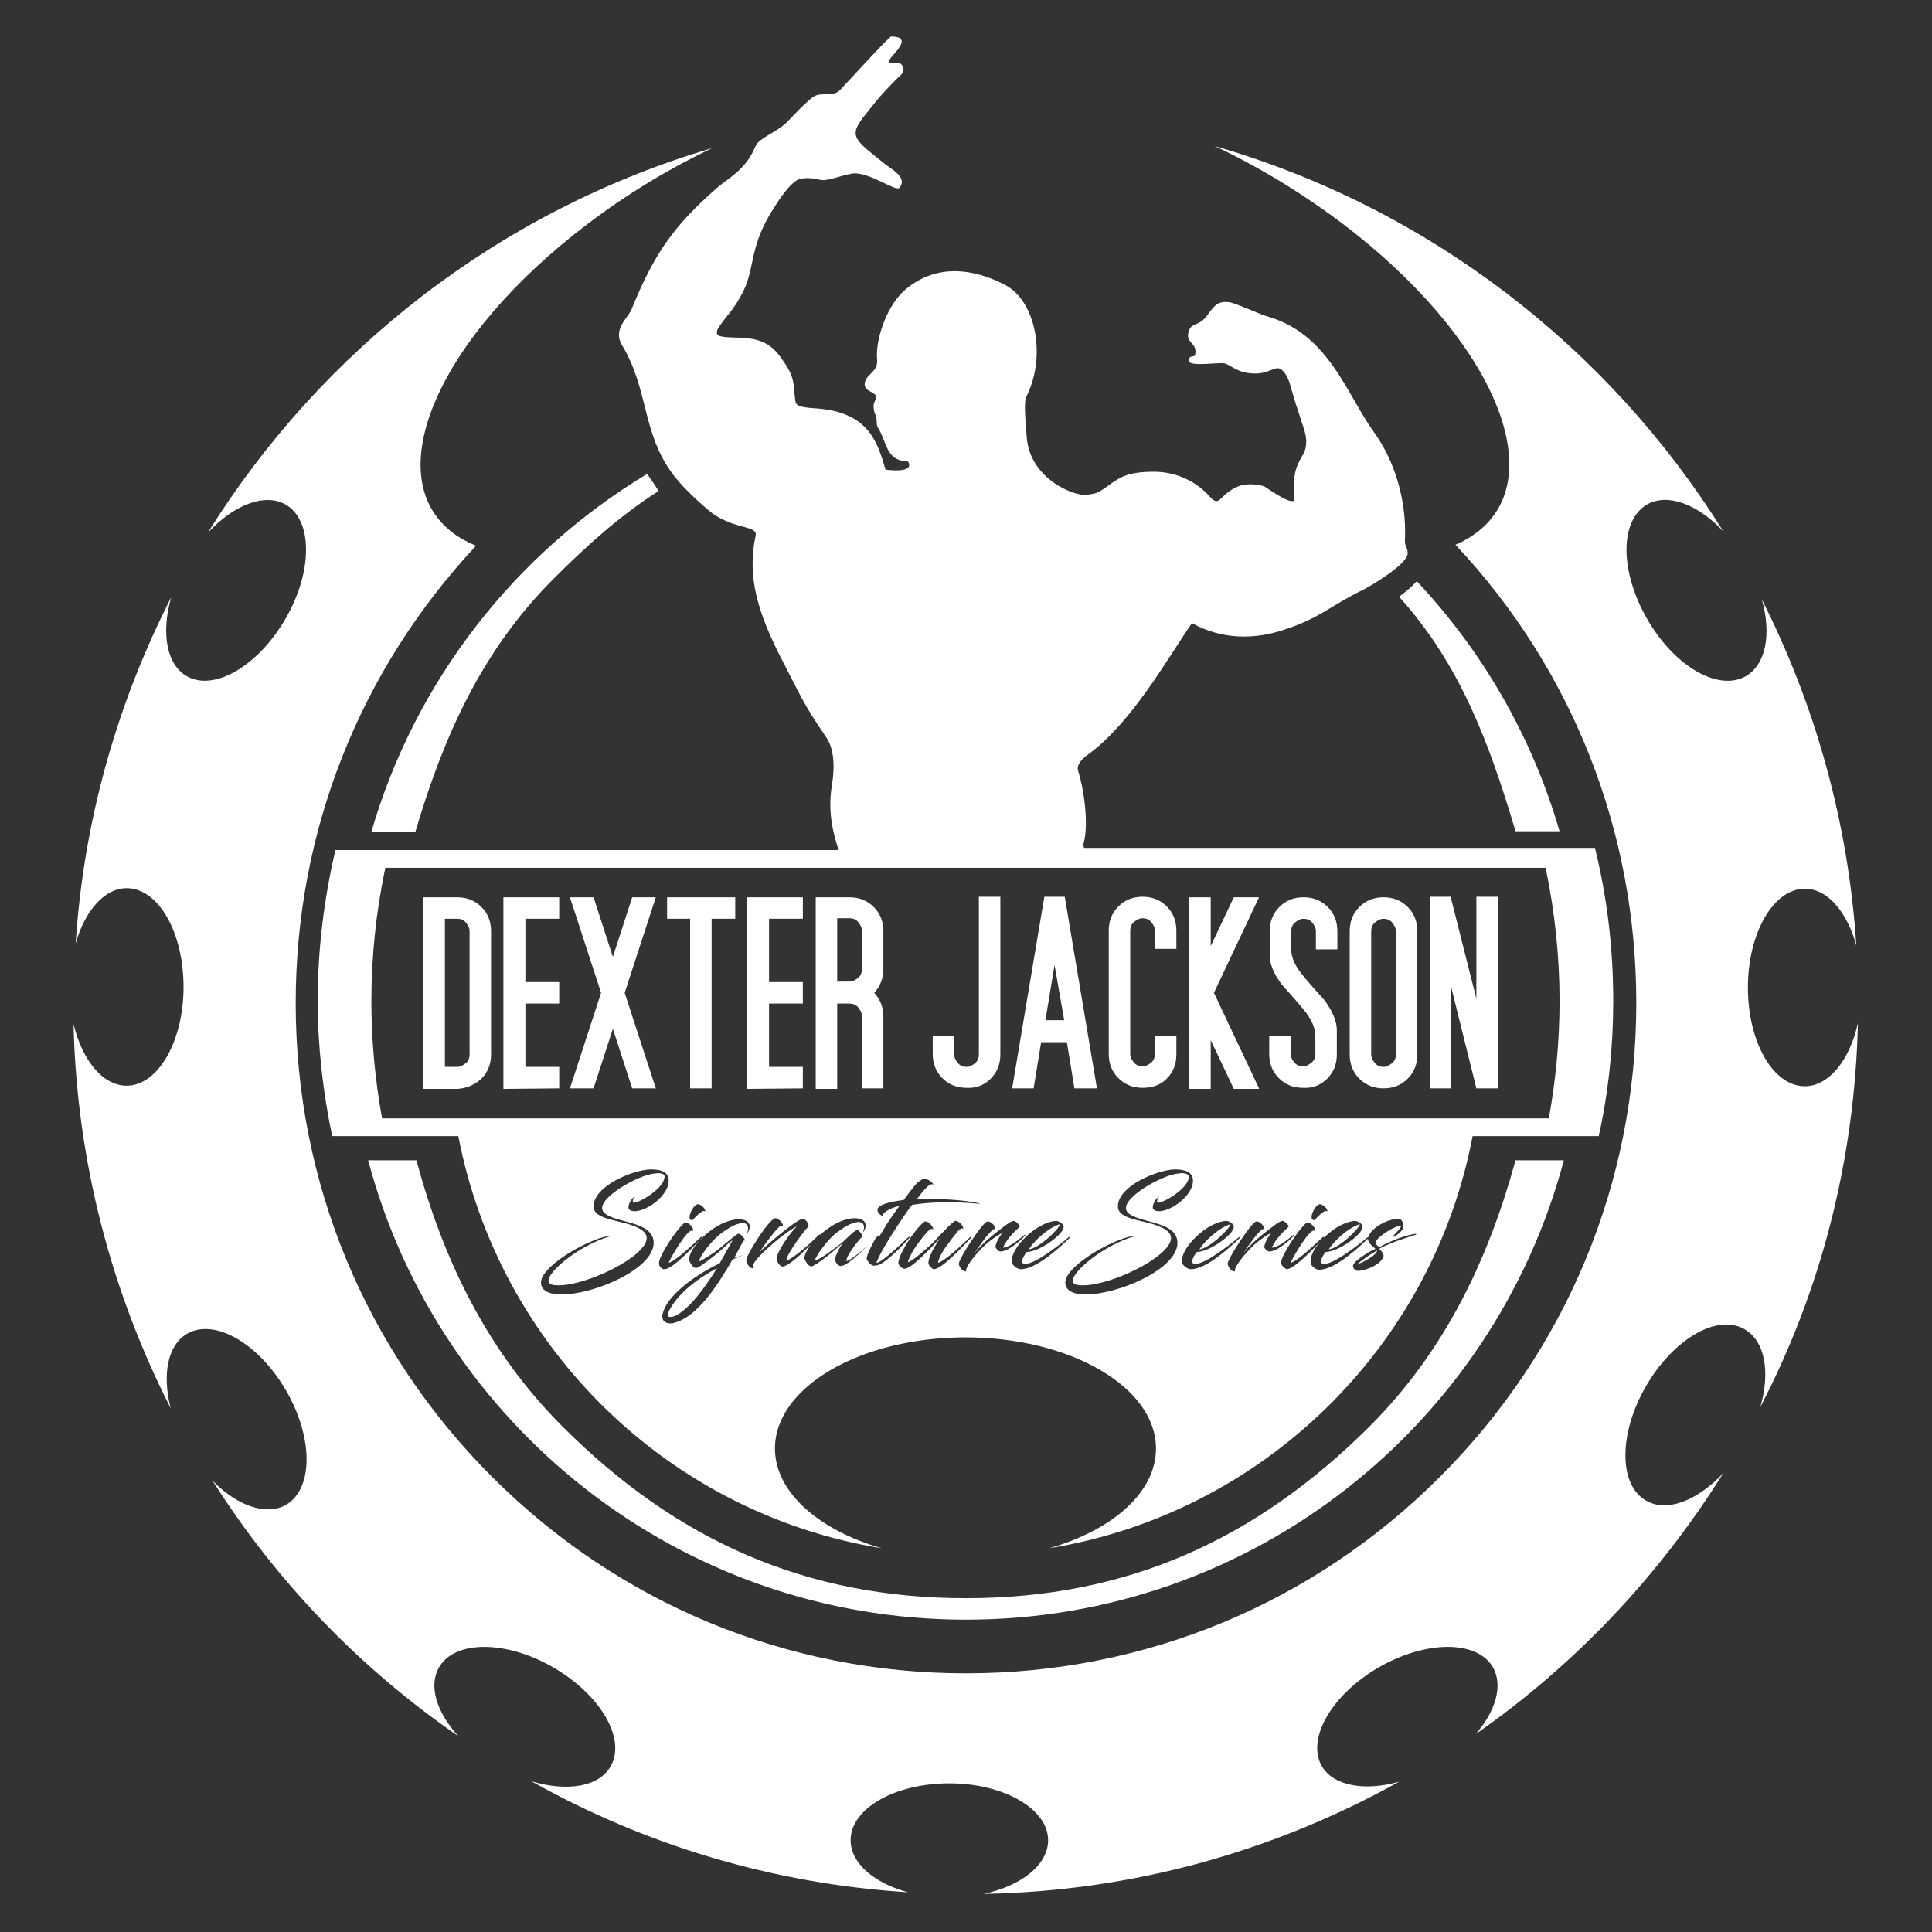
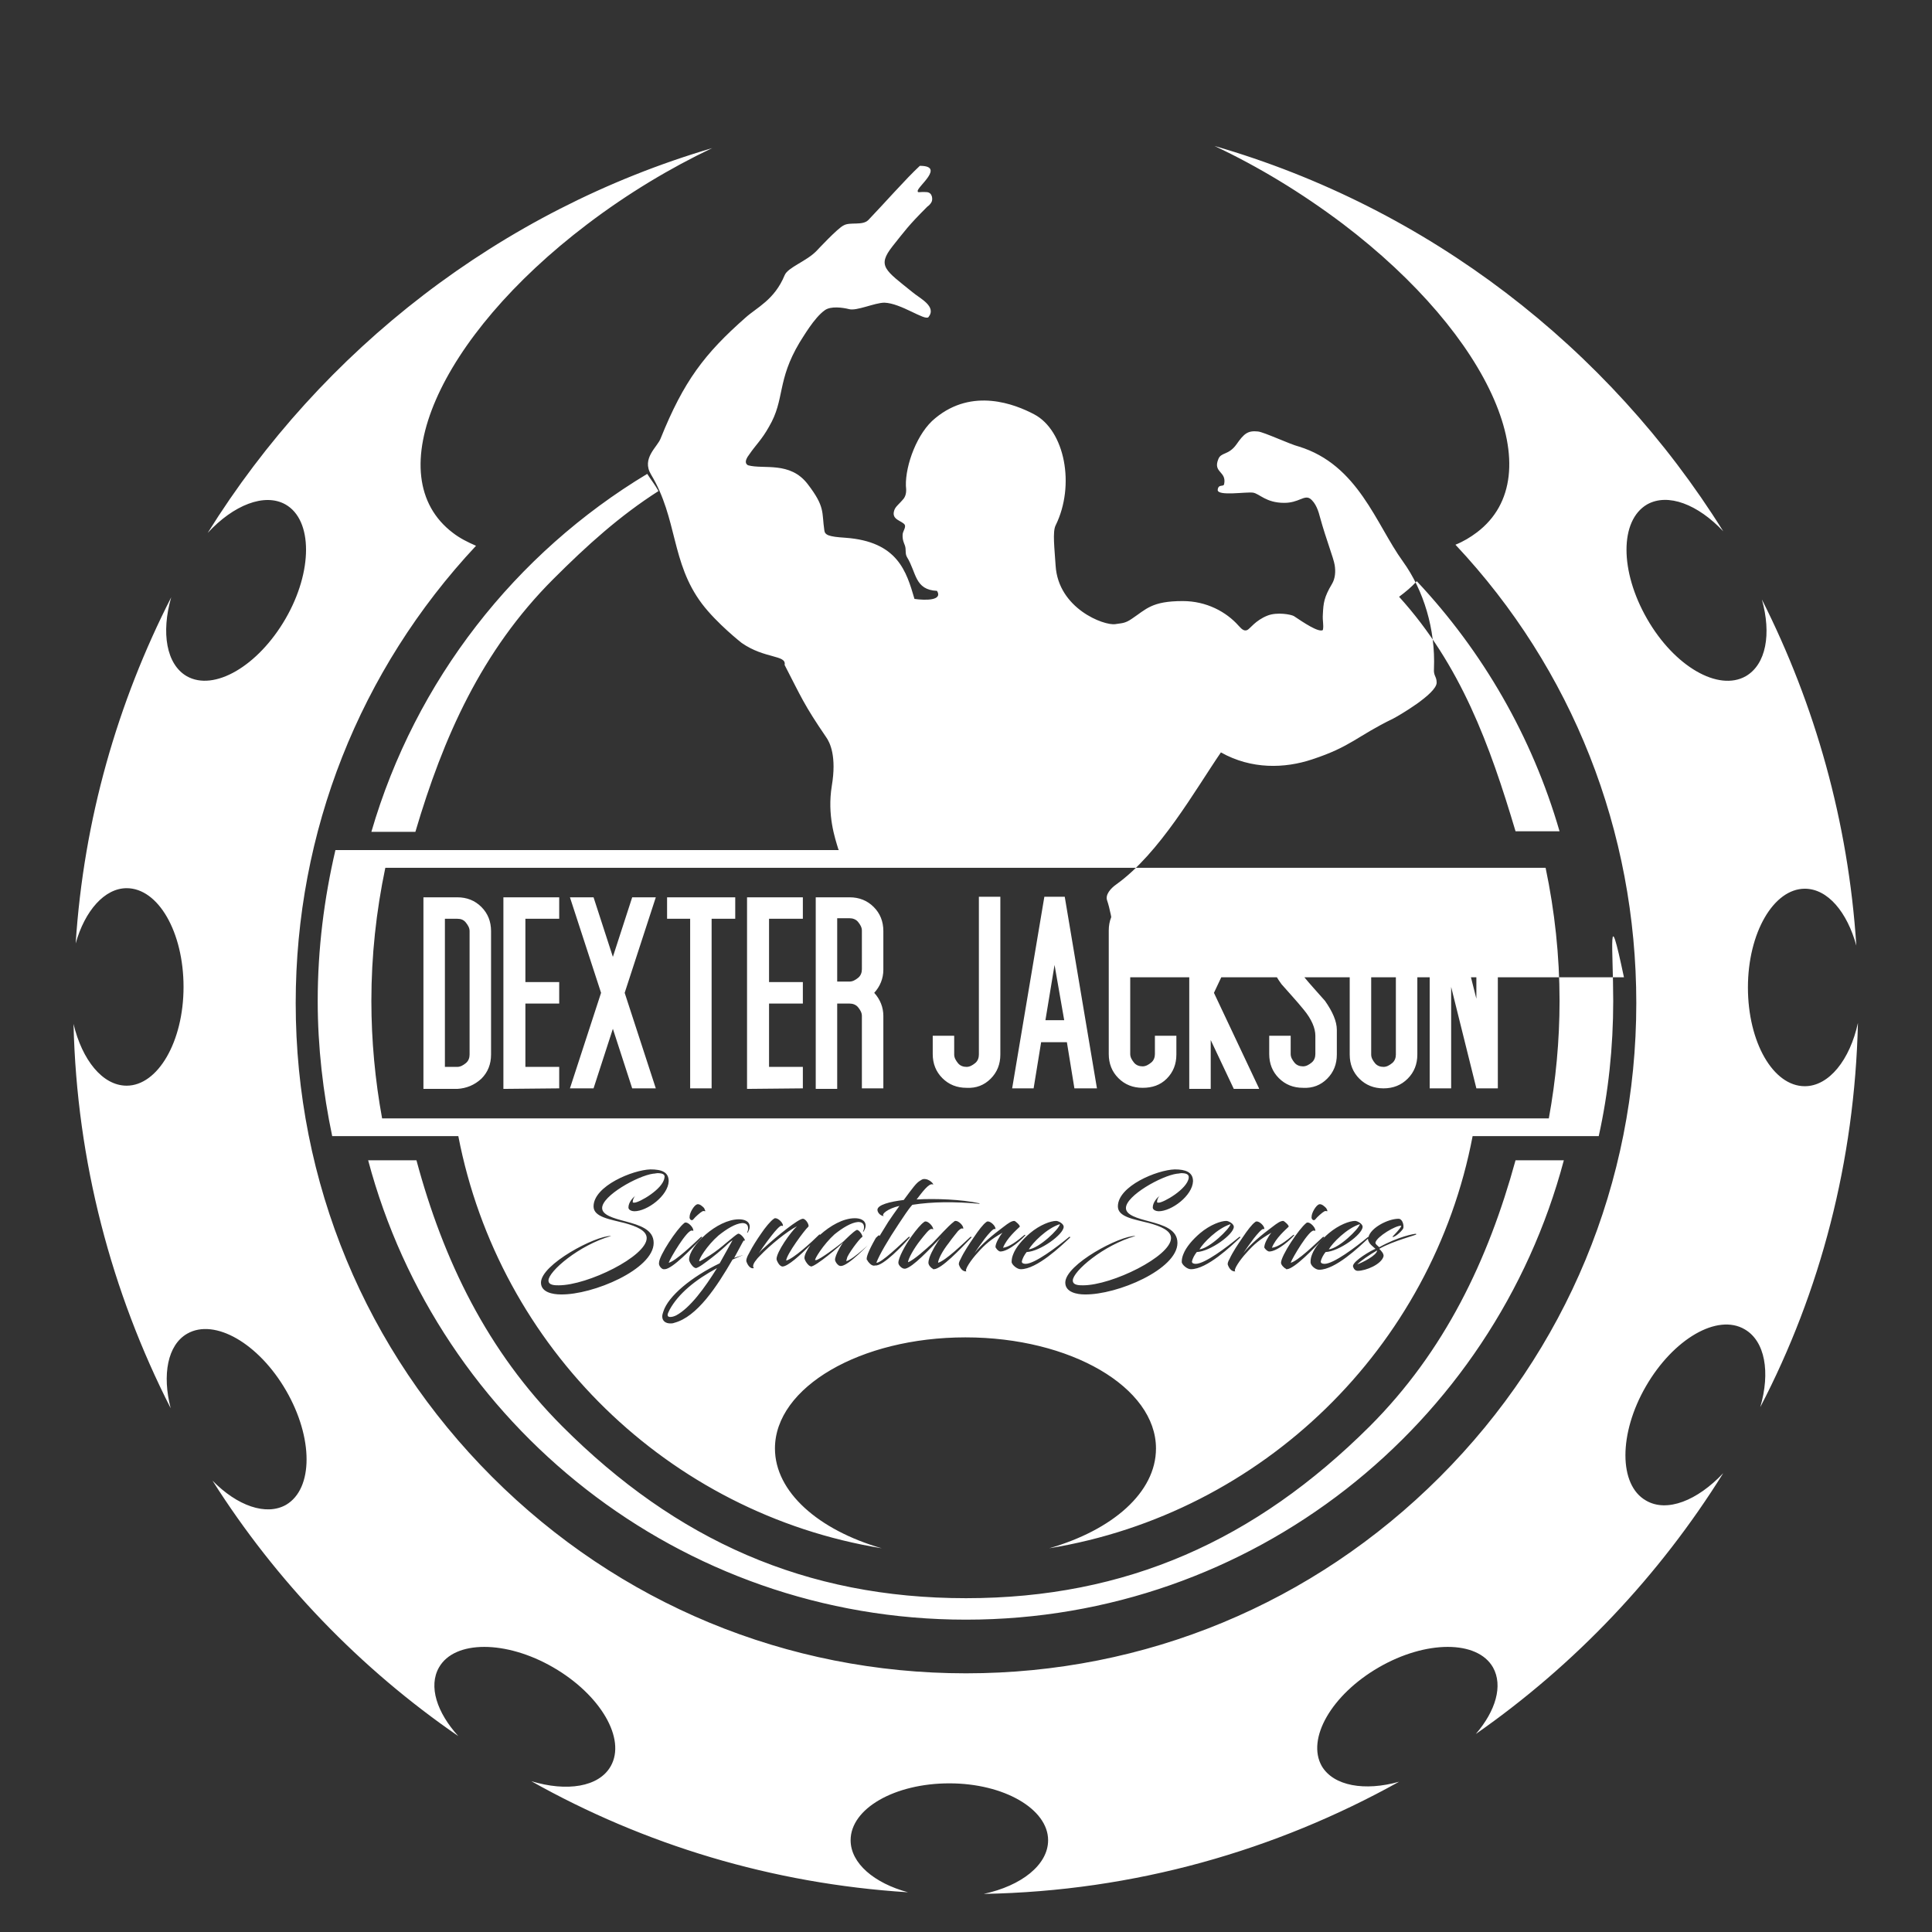
<svg xmlns="http://www.w3.org/2000/svg" id="Layer_1" x="0px" y="0px" viewBox="0 0 360 360" style="enable-background:new 0 0 360 360;" xml:space="preserve">
  <rect x="0" y="0" width="360" height="360" fill="#333333" stroke="none" />
  <style type="text/css"> .st0{fill:#FFFFFF;} </style>
-   <path class="st0" d="M120.6,88.3C96,103.1,77.4,126.8,69.2,155h8.2c5.2-17.6,12.3-33.7,25.7-47.1c6.3-6.3,12.4-11.8,19.6-16.4 C122.1,90.4,121.3,89.4,120.6,88.3z M264,108.3c-1,1.1-2.1,2-3.3,2.9c11.5,12.7,16.9,27.6,21.7,43.7h8.2 C285.5,137.3,276.3,121.4,264,108.3z M89.7,201c1.2-1.2,1.8-2.7,1.8-4.5v-23c0-1.8-0.6-3.3-1.8-4.5c-1.2-1.2-2.7-1.8-4.5-1.8h-6.3 v35.7h6.3C86.9,202.8,88.4,202.2,89.7,201z M87.5,196.5c0,0.6-0.2,1.2-0.7,1.6s-1,0.7-1.6,0.7h-2.3v-27.6h2.3c0.7,0,1.2,0.2,1.6,0.7 s0.7,1,0.7,1.6V196.5z M104.2,202.8v-4h-6.3V187h6.3v-4h-6.3v-11.8h6.3v-4H93.8v35.7L104.2,202.8L104.2,202.8z M122.2,202.8 l-5.8-17.8l5.8-17.8h-4.4l-3.6,11.1l-3.6-11.1h-4.4l5.8,17.8l-5.8,17.8h4.4l3.6-11.1l3.6,11.1H122.2z M137,171.2v-4h-12.7v4h4.3 v31.6h4v-31.6H137z M149.6,202.8v-4h-6.3V187h6.3v-4h-6.3v-11.8h6.3v-4h-10.4v35.7L149.6,202.8L149.6,202.8z M164.6,202.8v-13.5 c0-1.6-0.6-3.1-1.7-4.3c1.1-1.2,1.7-2.7,1.7-4.3v-7.2c0-1.8-0.6-3.3-1.8-4.5c-1.2-1.2-2.7-1.8-4.5-1.8h-6.3v35.7h4V187h2.3 c0.6,0,1.2,0.2,1.6,0.7s0.7,1,0.7,1.6v13.5L164.6,202.8L164.6,202.8z M160.6,180.6c0,0.6-0.2,1.2-0.7,1.6s-1,0.7-1.6,0.7H156v-11.8 h2.3c0.6,0,1.2,0.2,1.6,0.7s0.7,1,0.7,1.6V180.6z M184.6,201c1.2-1.2,1.8-2.7,1.8-4.5v-29.4h-4v29.4c0,0.6-0.2,1.2-0.7,1.6 s-1,0.7-1.6,0.7s-1.2-0.2-1.6-0.7s-0.7-1-0.7-1.6V193h-4v3.4c0,1.8,0.6,3.3,1.8,4.5c1.2,1.2,2.7,1.8,4.5,1.8 C181.9,202.8,183.4,202.2,184.6,201z M204.4,202.8l-6-35.7h-3.8l-6,35.7h4l1.4-8.6h4.8l1.4,8.6H204.4z M198.3,190.1h-3.5l1.7-10.3 L198.3,190.1z M217.4,201c1.2-1.2,1.8-2.7,1.8-4.5V193h-4v3.4c0,0.6-0.2,1.2-0.7,1.6s-1,0.7-1.6,0.7s-1.2-0.2-1.6-0.7 s-0.7-1-0.7-1.6v-23c0-0.6,0.2-1.2,0.7-1.6s1-0.7,1.6-0.7s1.2,0.2,1.6,0.7s0.7,1,0.7,1.6v3.4h4v-3.4c0-1.8-0.6-3.3-1.8-4.5 c-1.2-1.2-2.7-1.8-4.5-1.8s-3.3,0.6-4.5,1.8c-1.2,1.2-1.8,2.7-1.8,4.5v23c0,1.8,0.6,3.3,1.8,4.5c1.2,1.2,2.7,1.8,4.5,1.8 S216.2,202.2,217.4,201z M234.6,202.8l-8.4-17.8l8.4-17.8h-4.7l-4.3,9.1v-9.1h-4v35.7h4v-9.1l4.3,9.1H234.6z M247.3,201 c1.2-1.2,1.8-2.7,1.8-4.5v-4.6c0-1.6-0.8-3.4-2.2-5.4c-1.4-1.6-2.8-3.1-4.1-4.7c-1.5-1.8-2.2-3.4-2.2-4.9v-3.4 c0-0.6,0.2-1.2,0.7-1.6s1-0.7,1.6-0.7s1.2,0.2,1.6,0.7s0.7,1,0.7,1.6v3.4h4v-3.4c0-1.8-0.6-3.3-1.8-4.5c-1.2-1.2-2.7-1.8-4.5-1.8 s-3.3,0.6-4.5,1.8c-1.2,1.2-1.8,2.7-1.8,4.5v4.6c0,1.6,0.8,3.4,2.2,5.3c1.4,1.6,2.8,3.1,4.1,4.7c1.5,1.8,2.2,3.5,2.2,4.9v3.4 c0,0.6-0.2,1.2-0.7,1.6s-1,0.7-1.6,0.7s-1.2-0.2-1.6-0.7s-0.7-1-0.7-1.6V193h-4v3.4c0,1.8,0.6,3.3,1.8,4.5c1.2,1.2,2.7,1.8,4.5,1.8 C244.6,202.8,246.1,202.2,247.3,201z M262.3,201c1.2-1.2,1.8-2.7,1.8-4.5v-23c0-1.8-0.6-3.3-1.8-4.5c-1.2-1.2-2.7-1.8-4.5-1.8 s-3.3,0.6-4.5,1.8c-1.2,1.2-1.8,2.7-1.8,4.5v23c0,1.8,0.6,3.3,1.8,4.5c1.2,1.2,2.7,1.8,4.5,1.8C259.6,202.8,261.1,202.2,262.3,201z M260.1,196.5c0,0.6-0.2,1.2-0.7,1.6s-1,0.7-1.6,0.7c-0.6,0-1.2-0.2-1.6-0.7s-0.7-1-0.7-1.6v-23c0-0.6,0.2-1.2,0.7-1.6 s1-0.7,1.6-0.7c0.6,0,1.2,0.2,1.6,0.7s0.7,1,0.7,1.6V196.5z M279.1,202.8v-35.7h-4v19l-4.8-19h-3.9v35.7h4v-18.9l4.7,18.9H279.1z M180,297.8c-29.9,0-54-10.8-75.2-32c-14-14-22.2-31-27.2-49.6h-9c13.1,49.3,58,85.6,111.4,85.6s98.3-36.3,111.4-85.6h-9 c-5.1,18.6-13.2,35.6-27.2,49.6C233.9,287,209.9,297.8,180,297.8z M346.2,190.6c-1.5,6.9-5.4,11.8-9.9,11.8 c-5.9,0-10.6-8.2-10.6-18.4c0-10.2,4.8-18.4,10.6-18.4c4.3,0,7.9,4.4,9.6,10.6c-1.5-23.1-7.7-44.9-17.6-64.5 c1.8,6.4,0.8,12.1-3,14.3c-5.1,2.9-13.3-1.8-18.4-10.7s-5.1-18.3,0-21.3c3.9-2.2,9.5,0,14.2,5c-21.4-34.3-55-60.3-94.8-71.8 c8.1,3.8,16.2,8.7,23.9,14.5c27.8,21.1,39,46.9,25,57.5c-1.2,0.9-2.5,1.7-4,2.3c21.8,23.2,33.7,53.4,33.7,85.4 c0,33.4-13,64.7-36.6,88.3s-54.9,36.6-88.3,36.6s-64.7-13-88.3-36.6c-23.6-23.6-36.6-54.9-36.6-88.3c0-31.9,11.9-62,33.6-85.2 c-1.6-0.7-3-1.4-4.3-2.4c-14-10.6-2.8-36.4,25-57.5c7.5-5.7,15.5-10.5,23.3-14.2C93.3,39.2,60,65.1,38.7,99.3 c4.8-5.2,10.6-7.5,14.5-5.3c5.1,2.9,5.1,12.5,0,21.3S39.9,128.9,34.8,126c-3.8-2.2-4.8-8.1-2.9-14.7c-10,19.6-16.3,41.4-17.8,64.5 c1.7-6.1,5.4-10.3,9.5-10.3c5.9,0,10.6,8.2,10.6,18.4s-4.8,18.4-10.6,18.4c-4.5,0-8.3-4.8-9.9-11.5c0.6,25.7,7.1,50,18.1,71.6 c-1.6-6.2-0.6-11.8,3.1-13.9c5.1-2.9,13.3,1.8,18.4,10.6c5.1,8.8,5.1,18.3,0,21.3c-3.7,2.1-9.1,0.2-13.7-4.5 c11.9,18.8,27.5,35,45.8,47.6c-4-4.4-5.6-9.3-3.6-12.8c2.9-5.1,12.5-5.1,21.3,0c8.8,5.1,13.6,13.3,10.7,18.4 c-2.2,3.9-8.2,4.8-14.8,2.8c21,11.8,44.8,19.1,70.2,20.7c-6.3-1.7-10.7-5.4-10.7-9.7c0-5.9,8.2-10.6,18.4-10.6 c10.2,0,18.4,4.8,18.4,10.6c0,4.6-5,8.5-12,10c28.1-0.5,54.4-8.1,77.4-20.9c-6.4,1.8-12.2,0.8-14.4-2.9c-2.9-5.1,1.8-13.3,10.6-18.4 c8.8-5.1,18.4-5.1,21.3,0c1.9,3.4,0.5,8.1-3.2,12.4c18.5-12.9,34.2-29.5,46.1-48.6c-4.8,5.1-10.5,7.4-14.4,5.1 c-5.1-2.9-5.1-12.5,0-21.3s13.3-13.6,18.4-10.6c3.8,2.2,4.8,8,2.9,14.5C339.2,240.7,345.6,216.4,346.2,190.6z M71.8,161.7 c-1.7,8.1-2.6,16.4-2.6,24.8c0,7.4,0.7,14.8,2,21.9h217.4c1.3-7.1,2-14.5,2-21.9c0-8.4-0.9-16.7-2.6-24.8H71.8z M197.5,228.1 c-2.5,0.8-5.1,3.5-5.8,4.7C193.6,232.6,197.4,229,197.5,228.1z M229.3,228.1c-2.5,0.8-5.1,3.5-5.8,4.7 C225.4,232.6,229.1,229,229.3,228.1z M256.6,233c-1.4,0.8-3,1.9-3.7,2.6C253.8,235.3,256.6,233.9,256.6,233z M124.8,244 c-0.2,0.4-0.4,0.8-0.4,1c0,0.3,0.2,0.4,0.5,0.4c0.3,0,0.7-0.1,1.1-0.3c2.6-1.4,5.3-5.1,7.6-8.8C129.5,238.5,126.4,241.1,124.8,244z M253.4,228.1c-2.5,0.8-5.1,3.5-5.8,4.7C249.5,232.6,253.2,229,253.4,228.1z M300.6,186.5c0,8.6-0.9,17.1-2.7,25.2h-3.4h-20.1 c-7.5,39.4-39.1,70.3-78.9,76.8c11.8-3.4,19.9-10.4,19.9-18.6c0-11.4-15.9-20.7-35.5-20.7s-35.5,9.3-35.5,20.7 c0,8.1,8.1,15.2,19.9,18.6c-39.8-6.5-71.3-37.4-78.9-76.8H65.3h-3.4c-1.7-8.1-2.7-16.6-2.7-25.2c0-9.7,1.2-19.1,3.3-28.1H66h90.3 c0-0.1-0.1-0.1-0.1-0.2c-0.6-2-2.1-6.3-1.2-11.8c0.9-5.4-0.3-8-1.1-9.1c-4.1-6-4.6-7.4-7.7-13.4c-5.2-9.9-7-16.5-5.4-24.1 c0.4-1.9-3.7-1.1-8-4.1c0,0-4.6-3.6-7.4-7.3c-5.8-7.7-4.5-15.8-9.5-24.1c-1.8-3,1.2-5.1,1.8-6.7c4.3-10.7,8.2-15.8,15.8-22.5 c2.1-1.9,5.4-3.3,7.3-7.9c0.6-1.5,4.1-2.6,6-4.6c0,0,3.9-4.2,5-4.7c1.2-0.7,3.5,0.1,4.6-1c2.7-2.8,7.1-7.8,9.6-10.1 c4.8,0-0.5,3.9-0.4,4.7c0,0.4,0.2,0.1,1.7,0.2c1.1,0.1,1.1,1.4,0.9,1.8s-0.5,0.7-0.8,0.9c-3.6,3.6-4.1,4.4-6.5,7.4 c-2.9,3.7-1.4,4.4,3.8,8.6c1.3,1.1,4.5,2.6,2.9,4.6c-0.7,0.7-5.1-2.6-8.2-2.7c-1.8,0-5.2,1.6-6.6,1.2c-1.2-0.3-3.4-0.6-4.5,0.2 c-2,1.4-4.1,5.1-4.7,6c-4.3,7.2-2.7,10.6-5.7,15.7c-1.4,2.5-2.4,3.3-3.7,5.2c-1,1.3-0.6,1.8-0.2,2c2.9,0.8,7.8-0.8,11.1,3.5 c3.3,4.3,2.6,5.2,3.1,8.6c0.1,0.9,0.8,1.2,3.9,1.4c9.8,0.7,11.4,6.3,12.9,11.4c2.1,0.3,5.3,0.3,4.2-1.5c-4.2-0.2-3.8-3.4-5.6-6.3 c-0.4-0.7-0.1-1.4-0.4-2.2c-0.1-0.3-0.5-1-0.4-2.1c0.1-0.6,0.6-1.2,0.4-1.7c-0.5-0.8-2.5-0.9-2-2.6c0.2-0.8,0.9-1.2,1.8-2.3 c0.5-0.7,0.5-1.5,0.4-2.4c-0.1-3.8,2.1-9.9,5.5-12.6c6.9-5.7,14.8-2.6,18.4-0.7c5.7,3,7.7,13.2,4,20.7c-0.6,1.2-0.2,4.3,0,7.5 c0.5,8,9,11.2,11.1,10.9c1.2-0.2,1.8-0.1,3.1-1c2.7-1.8,3.7-3.3,9.5-3.3c4.4,0,8.1,2,10.4,4.6c0.7,0.8,1.1,1,1.6,0.8 c0.5-0.2,1.5-1.8,3.8-2.7c1.8-0.7,4.4-0.2,4.9,0.1c1.8,1.2,4.6,3.1,5.4,2.6c0.2-1-0.1-1.6,0-3c0.1-2,0.2-3.1,1.7-5.6 c0.6-1,0.7-2.3,0.5-3.5c-0.2-1.3-1.6-4.8-2.7-8.8c-0.3-1.2-0.8-2.8-1.9-3.6c-1.1-0.7-2.1,0.8-4.8,0.8c-3.4,0-4.6-1.7-5.8-1.9 c-1.2-0.2-6.6,0.7-6.6-0.5c0.1-1.2,1.1-0.5,1.2-1.1c0.5-2.4-2.1-2.1-1.1-4.6c0.5-1.4,1.9-0.7,3.4-2.8c1.4-2,2.1-2.6,4-2.4 c1.1,0.1,6,2.4,7.6,2.8c11.1,3.4,14.4,14.5,19.4,21.4c3.9,5.4,6.1,12.7,5.8,20c-0.1,1.4,0.5,1.4,0.5,2.6c0,2.1-7.3,6.3-8.1,6.7 c-6.8,3.3-7.8,5.2-15.1,7.6c-5.1,1.7-11.3,1.9-17-1.3c-4.8,7-11.4,18.8-19.5,24.6c-1,0.7-2.1,1.9-1.7,3c0.9,2.6,2.1,9.7,1,13.5 c-0.1,0.2,0,0.5,0.1,0.8h91.8h3.4C299.5,167.4,300.6,176.8,300.6,186.5z M121.8,231.6c0-2.5-2.6-3.3-5.2-4c-2.3-0.6-4.4-1.2-4.4-2.5 c0-2.3,6.6-6,9.5-6.4c0.3,0,0.6-0.1,0.8-0.1c0.9,0,1.5,0.2,1.3,0.9c-0.3,2.1-4.7,4.6-5.6,4.6c-0.1,0-0.3,0-0.3-0.1 c0-0.3,0.1-0.8,0.5-1.2c-0.4,0.3-1.3,1.2-1.3,2.2c0,0.5,0.7,0.7,1.1,0.7c2.4,0,6.3-2.9,6.4-5.6c0-1.7-1.3-2.2-3.4-2.2 c-3.3,0.1-10.6,3.1-10.6,6.9c0,2,3.1,2.4,5.8,3.1c2.2,0.6,4.1,1.4,4.1,2.8c0,3.4-11,8.8-16.4,8.8c-0.7,0-1.9,0-1.9-0.9 c0-1.7,5.7-6.6,11.7-8.3c-2.9-0.1-13.1,5.3-13.1,8.7c0,1.8,2.2,2.2,3.7,2.2C110.5,241.3,121.8,236.5,121.8,231.6z M123.6,236.5 c0.1,0,0.2,0,0.3,0c1.4-0.1,5-3.8,6.9-5.9c0.1-0.1-0.1-0.2-0.2-0.1c-1.4,1.3-4.7,4.5-6,4.8c0.3-0.9,3.4-6.1,4.3-6 c0.2,0,0.3,0.1,0.3,0c0-0.6-0.9-1.5-1.4-1.5c-0.1,0-0.2,0-0.3,0.1c-1.4,1.1-4.7,6.1-4.7,7.4C122.7,235.8,123.2,236.4,123.6,236.5z M129.2,227.2c0.3-0.4,1.3-1.3,1.7-1.5c0.2-0.1,0.4,0,0.5,0c0.1,0-0.1-0.3-0.2-0.6c-0.3-0.3-0.8-0.8-1.3-0.7 c-0.6,0.2-1.4,1.6-1.4,2.3C128.4,227.2,128.9,227.6,129.2,227.2z M138.3,233.9c-0.5,0.2-1,0.3-1.5,0.5l1.4-2.6 c0.4-0.8,0.5-0.7,0.6-0.6c0.1-0.3-0.9-1.5-1.3-1.3c-0.4,0.2-0.7,0.5-2.3,1.8c-0.7,0.6-1.8,1.5-2.9,2.2c-1,0.6-1.9,1.2-2,1.1 c-0.2-0.2,1.4-2.9,3.6-4.8c1.5-1.2,3.1-2.2,4.4-2.3c0.7,0,1.1,0.3,1.1,1c0,0.3-0.1,0.6-0.2,0.8c0,0,0,0,0.1,0 c0.2-0.3,0.4-0.7,0.4-1.1c0-1.1-1.1-1.4-2-1.4c-4.1,0-9.3,5-9.3,7.5c0,0.4,0.6,1.3,1,1.5c0.1,0,0.2,0.1,0.2,0.1c0.5,0,1.8-1,3.1-2 c1.3-1,2.5-2.1,2.8-2.4c0.4-0.4,1-0.8,1-0.8c0,0-1.9,3.4-2.4,4.3c-5.2,2.5-9.6,6.1-10.5,9c-0.1,0.3-0.2,0.6-0.2,0.9 c0,0.9,0.7,1.3,1.5,1.3c0.2,0,0.5,0,0.7-0.1c4.3-1.1,8-6.8,10.9-11.8c0.7-0.3,1.4-0.6,2.1-0.9C139,233.9,138.6,233.8,138.3,233.9z M169.5,230.6c0.1-0.1,0-0.2-0.2-0.1c-1.3,1.2-5.1,4.9-6,4.8c0.5-1.4,2.2-4.3,4.2-7.3c0.9-1.3,1.6-2.5,2.5-3.5 c3.8-0.6,7.9-0.6,12.4-0.2c0.3,0,0.2,0,0-0.1c-3.2-0.7-8-0.9-11.6-0.7c1-1.3,2.3-3.1,3-2.8c0.4,0.2-0.5-1.1-1.7-1 c-0.2,0-0.5,0.2-0.8,0.4c-0.6,0.4-1.2,1.2-2.9,3.5c-2.5,0.3-5,0.9-4.9,1.9c0.1,0.7,0.8,1.1,1.2,1.1c-0.6-0.3,0.7-1.4,2.9-1.9 c-0.8,1.1-1.5,2.1-2.1,3c-0.6,1-1.1,1.8-1.6,2.6c0-0.1-0.1-0.1-0.2-0.1c-1.4,1.3-4.6,4.4-6,4.8c0-0.2,0.1-0.4,0.2-0.8 c0.7-1.4,2.7-3.9,2.8-3.7c0.1-0.3-0.7-1.5-1.1-1.3c-0.6,0.3-2,1.7-2.4,2.1c-1.2,1-4.3,3.3-5.1,3.5c-0.1,0-0.1,0-0.2,0 c-0.2-0.1,1.5-2.9,3.6-4.8c1.5-1.2,3.1-2.2,4.4-2.3c0.7,0,1.1,0.3,1.1,1c0,0.3-0.1,0.6-0.2,0.8c0,0,0,0,0.1,0 c0.2-0.3,0.4-0.7,0.4-1.1c0-1.1-1.1-1.4-2-1.4c-2.2,0-4.6,1.4-6.5,3.1c0-0.1-0.1-0.1-0.2,0c-1.4,1.4-4.7,4.4-6.1,4.8 c0-1.1,3.5-5.8,4.1-6.3c0.3-0.2-0.4-1.5-1-1.5c-0.8,0-4.7,3.1-7.3,5.5c-0.5,0.4-0.9,0.9-1.1,1.3c0.3-0.6,1.5-2.3,2.6-3.7 c0.7-0.9,1.5-1.8,1.8-1.8c0.2,0,0.3,0.1,0.3,0c0-0.6-0.9-1.4-1.4-1.4c-0.1,0-0.2,0-0.3,0.1c-0.6,0.4-1.6,1.6-2.4,2.8 c-0.7,1-1.6,2.4-2.1,3.4c-0.6,1-0.7,1.6-0.6,1.8c0.2,0.6,0.7,1.4,1.4,1.2c-0.3-0.2-0.2-0.8,0.4-1.5c0.2-0.3,0.5-0.6,0.8-0.9 c1.7-1.8,5-4.5,6.8-5.4c-1.2,1.1-3.8,4.8-3.8,6.1c0,0.2,0.2,0.6,0.4,0.9c0.2,0.3,0.5,0.5,0.7,0.5c1,0,3.3-2.1,5.2-4 c-0.6,0.9-1.1,1.8-1.1,2.4c0,0.4,0.6,1.3,1,1.5c0.1,0,0.2,0.1,0.2,0.1c0.9,0,5.4-3.8,6-4.5c-0.4,0.6-1,1.6-1.3,2.4 c-0.1,0.3-0.2,0.6-0.2,0.8c0,0.4,0.4,0.9,0.7,1.1c0.2,0.1,0.3,0.1,0.4,0.1c1.3,0,5-3.7,6.9-5.9c-1.5,2.5-2.1,4-2.1,4.5 c0,0.2,0,0.3,0.1,0.3c0.1,0.3,0.6,0.8,0.8,0.9c0.2,0.1,0.4,0.2,0.7,0.1C164.5,236,168.4,231.9,169.5,230.6z M174,236.5 c1.4,0,5-3.8,7-5.9c0.1-0.1,0-0.2-0.2-0.1c-1.4,1.3-4.6,4.4-6,4.8c0-0.6,0.8-2.2,2-3.7c0.7-1,1.4-1.8,1.7-2.2 c0.3-0.3,0.6-0.5,0.7-0.5c0.2,0,0.3,0.1,0.3,0c0-0.6-0.9-1.4-1.4-1.4c-0.1,0-0.2,0-0.3,0.1c-1.3,1-2.9,2.9-4.1,4.1 c-1.1,1-3.4,3.1-4.5,3.5c0-0.6,1.1-2.6,2.3-4.1c0.8-1,1.7-2.2,2.1-2.1c0.2,0,0.3,0.1,0.3,0.1c0-0.6-0.9-1.5-1.4-1.5 c-0.1,0-0.2,0-0.3,0.1c-0.6,0.4-1.5,1.5-2.3,2.6c-1.3,1.8-2.5,4.1-2.5,5c0,0.5,0.7,1.1,1.1,1.1c0,0,0.1,0,0.2,0 c1.4-0.3,4.4-3.5,6.6-5.8c-0.8,1-1.7,2.6-2.1,3.7c-0.1,0.3-0.2,0.7-0.2,1c0,0.4,0.4,0.9,0.8,1.1C173.8,236.5,173.9,236.5,174,236.5z M186.4,233.2c1.6,0,4.3-2.5,4.7-3.1c0,0-0.2,0-0.2,0c-1.4,1.2-2.9,2.3-4,2.4c0.7-1.8,2.6-3.4,3.1-3.9c0.2-0.2-0.8-1.1-1-1.1 c-0.5,0-1.1,0.4-2,1.1c-1.9,1.4-4.2,3.3-5.4,4.9c0.5-0.8,1.3-1.9,1.9-2.7c0.7-0.9,1.5-1.8,1.8-1.8c0.2,0,0.2,0.1,0.2,0 c0-0.6-0.9-1.4-1.4-1.4c-0.1,0-0.2,0-0.3,0.1c-0.6,0.4-1.5,1.6-2.3,2.8c-0.9,1.3-1.9,2.8-2.5,4.1c-0.3,0.5-0.4,0.9-0.3,1.1 c0.2,0.6,0.7,1.3,1.4,1.2c-0.5-0.2,0.9-2.2,2-3.4c1.5-1.7,2.6-2.6,4.7-3.8c-0.6,0.7-1.3,2-1.3,2.6 C185.4,232.4,186,233.2,186.4,233.2z M190.2,236.5c3,0,7.5-4.3,9.2-5.9c0.1-0.1-0.1-0.2-0.2-0.1c-2.3,1.9-6.4,5-8.1,5 c-0.5,0-0.7-0.2-0.7-0.4c0.1-0.6,0.5-1.3,0.9-1.8c2.5-0.1,6.9-3.3,6.9-4.7c0-0.6-1-1.1-1.4-1.1c-1,0-3,0.7-4.9,2.3 c-1.4,1.2-2.6,2.6-3.1,3.9c-0.2,0.5-0.3,0.9-0.3,1.5C188.6,235.7,189.5,236.5,190.2,236.5z M219.4,231.6c0-2.5-2.6-3.3-5.2-4 c-2.3-0.6-4.4-1.2-4.4-2.5c0-2.3,6.6-6,9.5-6.4c0.3,0,0.6-0.1,0.8-0.1c0.9,0,1.5,0.2,1.4,0.9c-0.3,2.1-4.7,4.6-5.6,4.6 c-0.1,0-0.3,0-0.3-0.1c0-0.3,0.1-0.8,0.5-1.2c-0.4,0.3-1.3,1.2-1.3,2.2c0,0.5,0.7,0.7,1.1,0.7c2.4,0,6.3-2.9,6.4-5.6 c0-1.7-1.4-2.2-3.4-2.2c-3.3,0.1-10.6,3.1-10.6,6.9c0,2,3.1,2.4,5.8,3.1c2.2,0.6,4.1,1.4,4.1,2.8c0,3.4-11,8.8-16.4,8.8 c-0.7,0-1.9,0-1.9-0.9c0-1.7,5.7-6.6,11.7-8.3c-2.9-0.1-13.1,5.3-13.1,8.7c0,1.8,2.2,2.2,3.6,2.2 C208.2,241.3,219.4,236.5,219.4,231.6z M221.9,236.5c3,0,7.5-4.3,9.2-5.9c0.1-0.1-0.1-0.2-0.2-0.1c-2.3,1.9-6.4,5-8.1,5 c-0.5,0-0.7-0.2-0.7-0.4c0.1-0.6,0.5-1.3,0.9-1.8c2.5-0.1,6.9-3.3,6.9-4.7c0-0.6-1-1.1-1.4-1.1c-1,0-3,0.7-4.9,2.3 c-1.4,1.2-2.6,2.6-3.1,3.9c-0.2,0.5-0.3,0.9-0.3,1.5C220.3,235.7,221.2,236.5,221.9,236.5z M236.5,233.2c1.6,0,4.3-2.5,4.7-3.1 c0,0-0.2,0-0.2,0c-1.4,1.2-2.9,2.3-4,2.4c0.7-1.8,2.6-3.4,3.1-3.9c0.2-0.2-0.8-1.1-1-1.1c-0.5,0-1.1,0.4-2,1.1 c-1.9,1.4-4.2,3.3-5.4,4.9c0.5-0.8,1.3-1.9,1.9-2.7c0.7-0.9,1.5-1.8,1.8-1.8c0.2,0,0.2,0.1,0.2,0c0-0.6-0.9-1.4-1.4-1.4 c-0.1,0-0.2,0-0.3,0.1c-0.6,0.4-1.5,1.6-2.3,2.8c-0.9,1.3-1.9,2.8-2.5,4.1c-0.3,0.5-0.4,0.9-0.3,1.1c0.2,0.6,0.7,1.3,1.4,1.2 c-0.5-0.2,0.9-2.2,2-3.4c1.5-1.7,2.6-2.6,4.7-3.8c-0.6,0.7-1.3,2-1.3,2.6C235.4,232.4,236.1,233.2,236.5,233.2z M239.8,236.5 c1.4-0.1,5-3.8,6.9-5.9c0.1-0.1,0-0.2-0.2-0.1c-1.4,1.3-4.7,4.5-6,4.8c0.3-0.9,3.4-6.1,4.3-6c0.2,0,0.3,0.1,0.3,0 c0-0.6-0.9-1.5-1.4-1.5c-0.1,0-0.2,0-0.3,0.1c-1.4,1.1-4.7,6.1-4.7,7.4c0,0.4,0.6,1,0.9,1.1C239.6,236.5,239.7,236.5,239.8,236.5z M245.1,227.2c0.3-0.4,1.3-1.3,1.7-1.5c0.2-0.1,0.4,0,0.5,0c0.1,0,0-0.3-0.2-0.6c-0.3-0.3-0.8-0.8-1.3-0.7c-0.6,0.2-1.4,1.6-1.4,2.3 C244.3,227.2,244.8,227.6,245.1,227.2z M263.9,230c0-0.1-0.1-0.1-0.1-0.1c-0.3,0-3.2,0.5-6.8,2.5c-0.2-0.2-0.8-0.6-0.7-0.9 c0.3-1.1,3.8-3.2,4.8-3.1c0,0.4-1.6,2-1.6,2c0,0,0,0.1,0,0.1c0.6,0,2-1.4,2-1.7c0.1-0.6-0.2-1.7-0.9-1.7c-2,0-5.2,1.7-5.6,3.4 c0,0-0.1,0-0.1,0c-2.3,1.9-6.4,5-8.1,5c-0.5,0-0.7-0.2-0.7-0.4c0.1-0.6,0.5-1.3,0.9-1.8c2.5-0.1,6.9-3.3,6.9-4.7 c0-0.6-1-1.1-1.4-1.1c-1,0-3,0.7-4.9,2.3c-1.4,1.2-2.6,2.6-3.1,3.9c-0.2,0.5-0.3,0.9-0.3,1.5c0,0.6,0.9,1.4,1.6,1.4 c3,0,7.4-4.2,9.1-5.8c0,0.9,1.1,1.6,1.4,1.9c-0.8,0.3-4.1,2.2-4.2,3.2c0.1,0.5,0.4,0.9,0.9,0.9c1.5,0,4.4-1.2,4.8-2.7 c0.1-0.5-0.5-1.1-0.8-1.4C259.6,231.2,264.1,230.1,263.9,230z" />
+   <path class="st0" d="M120.6,88.3C96,103.1,77.4,126.8,69.2,155h8.2c5.2-17.6,12.3-33.7,25.7-47.1c6.3-6.3,12.4-11.8,19.6-16.4 C122.1,90.4,121.3,89.4,120.6,88.3z M264,108.3c-1,1.1-2.1,2-3.3,2.9c11.5,12.7,16.9,27.6,21.7,43.7h8.2 C285.5,137.3,276.3,121.4,264,108.3z M89.7,201c1.2-1.2,1.8-2.7,1.8-4.5v-23c0-1.8-0.6-3.3-1.8-4.5c-1.2-1.2-2.7-1.8-4.5-1.8h-6.3 v35.7h6.3C86.9,202.8,88.4,202.2,89.7,201z M87.5,196.5c0,0.6-0.2,1.2-0.7,1.6s-1,0.7-1.6,0.7h-2.3v-27.6h2.3c0.7,0,1.2,0.2,1.6,0.7 s0.7,1,0.7,1.6V196.5z M104.2,202.8v-4h-6.3V187h6.3v-4h-6.3v-11.8h6.3v-4H93.8v35.7L104.2,202.8L104.2,202.8z M122.2,202.8 l-5.8-17.8l5.8-17.8h-4.4l-3.6,11.1l-3.6-11.1h-4.4l5.8,17.8l-5.8,17.8h4.4l3.6-11.1l3.6,11.1H122.2z M137,171.2v-4h-12.7v4h4.3 v31.6h4v-31.6H137z M149.6,202.8v-4h-6.3V187h6.3v-4h-6.3v-11.8h6.3v-4h-10.4v35.7L149.6,202.8L149.6,202.8z M164.6,202.8v-13.5 c0-1.6-0.6-3.1-1.7-4.3c1.1-1.2,1.7-2.7,1.7-4.3v-7.2c0-1.8-0.6-3.3-1.8-4.5c-1.2-1.2-2.7-1.8-4.5-1.8h-6.3v35.7h4V187h2.3 c0.6,0,1.2,0.2,1.6,0.7s0.7,1,0.7,1.6v13.5L164.6,202.8L164.6,202.8z M160.6,180.6c0,0.6-0.2,1.2-0.7,1.6s-1,0.7-1.6,0.7H156v-11.8 h2.3c0.6,0,1.2,0.2,1.6,0.7s0.7,1,0.7,1.6V180.6z M184.6,201c1.2-1.2,1.8-2.7,1.8-4.5v-29.4h-4v29.4c0,0.6-0.2,1.2-0.7,1.6 s-1,0.7-1.6,0.7s-1.2-0.2-1.6-0.7s-0.7-1-0.7-1.6V193h-4v3.4c0,1.8,0.6,3.3,1.8,4.5c1.2,1.2,2.7,1.8,4.5,1.8 C181.9,202.8,183.4,202.2,184.6,201z M204.4,202.8l-6-35.7h-3.8l-6,35.7h4l1.4-8.6h4.8l1.4,8.6H204.4z M198.3,190.1h-3.5l1.7-10.3 L198.3,190.1z M217.4,201c1.2-1.2,1.8-2.7,1.8-4.5V193h-4v3.4c0,0.6-0.2,1.2-0.7,1.6s-1,0.7-1.6,0.7s-1.2-0.2-1.6-0.7 s-0.7-1-0.7-1.6v-23c0-0.6,0.2-1.2,0.7-1.6s1-0.7,1.6-0.7s1.2,0.2,1.6,0.7s0.7,1,0.7,1.6v3.4h4v-3.4c0-1.8-0.6-3.3-1.8-4.5 c-1.2-1.2-2.7-1.8-4.5-1.8s-3.3,0.6-4.5,1.8c-1.2,1.2-1.8,2.7-1.8,4.5v23c0,1.8,0.6,3.3,1.8,4.5c1.2,1.2,2.7,1.8,4.5,1.8 S216.2,202.2,217.4,201z M234.6,202.8l-8.4-17.8l8.4-17.8h-4.7l-4.3,9.1v-9.1h-4v35.7h4v-9.1l4.3,9.1H234.6z M247.3,201 c1.2-1.2,1.8-2.7,1.8-4.5v-4.6c0-1.6-0.8-3.4-2.2-5.4c-1.4-1.6-2.8-3.1-4.1-4.7c-1.5-1.8-2.2-3.4-2.2-4.9v-3.4 c0-0.6,0.2-1.2,0.7-1.6s1-0.7,1.6-0.7s1.2,0.2,1.6,0.7s0.7,1,0.7,1.6v3.4h4v-3.4c0-1.8-0.6-3.3-1.8-4.5c-1.2-1.2-2.7-1.8-4.5-1.8 s-3.3,0.6-4.5,1.8c-1.2,1.2-1.8,2.7-1.8,4.5v4.6c0,1.6,0.8,3.4,2.2,5.3c1.4,1.6,2.8,3.1,4.1,4.7c1.5,1.8,2.2,3.5,2.2,4.9v3.4 c0,0.6-0.2,1.2-0.7,1.6s-1,0.7-1.6,0.7s-1.2-0.2-1.6-0.7s-0.7-1-0.7-1.6V193h-4v3.4c0,1.8,0.6,3.3,1.8,4.5c1.2,1.2,2.7,1.8,4.5,1.8 C244.6,202.8,246.1,202.2,247.3,201z M262.3,201c1.2-1.2,1.8-2.7,1.8-4.5v-23c0-1.8-0.6-3.3-1.8-4.5c-1.2-1.2-2.7-1.8-4.5-1.8 s-3.3,0.6-4.5,1.8c-1.2,1.2-1.8,2.7-1.8,4.5v23c0,1.8,0.6,3.3,1.8,4.5c1.2,1.2,2.7,1.8,4.5,1.8C259.6,202.8,261.1,202.2,262.3,201z M260.1,196.5c0,0.6-0.2,1.2-0.7,1.6s-1,0.7-1.6,0.7c-0.6,0-1.2-0.2-1.6-0.7s-0.7-1-0.7-1.6v-23c0-0.6,0.2-1.2,0.7-1.6 s1-0.7,1.6-0.7c0.6,0,1.2,0.2,1.6,0.7s0.7,1,0.7,1.6V196.5z M279.1,202.8v-35.7h-4v19l-4.8-19h-3.9v35.7h4v-18.9l4.7,18.9H279.1z M180,297.8c-29.9,0-54-10.8-75.2-32c-14-14-22.2-31-27.2-49.6h-9c13.1,49.3,58,85.6,111.4,85.6s98.3-36.3,111.4-85.6h-9 c-5.1,18.6-13.2,35.6-27.2,49.6C233.9,287,209.9,297.8,180,297.8z M346.2,190.6c-1.5,6.9-5.4,11.8-9.9,11.8 c-5.9,0-10.6-8.2-10.6-18.4c0-10.2,4.8-18.4,10.6-18.4c4.3,0,7.9,4.4,9.6,10.6c-1.5-23.1-7.7-44.9-17.6-64.5 c1.8,6.4,0.8,12.1-3,14.3c-5.1,2.9-13.3-1.8-18.4-10.7s-5.1-18.3,0-21.3c3.9-2.2,9.5,0,14.2,5c-21.4-34.3-55-60.3-94.8-71.8 c8.1,3.8,16.2,8.7,23.9,14.5c27.8,21.1,39,46.9,25,57.5c-1.2,0.9-2.5,1.7-4,2.3c21.8,23.2,33.7,53.4,33.7,85.4 c0,33.4-13,64.7-36.6,88.3s-54.9,36.6-88.3,36.6s-64.7-13-88.3-36.6c-23.6-23.6-36.6-54.9-36.6-88.3c0-31.9,11.9-62,33.6-85.2 c-1.6-0.7-3-1.4-4.3-2.4c-14-10.6-2.8-36.4,25-57.5c7.5-5.7,15.5-10.5,23.3-14.2C93.3,39.2,60,65.1,38.7,99.3 c4.8-5.2,10.6-7.5,14.5-5.3c5.1,2.9,5.1,12.5,0,21.3S39.9,128.9,34.8,126c-3.8-2.2-4.8-8.1-2.9-14.7c-10,19.6-16.3,41.4-17.8,64.5 c1.7-6.1,5.4-10.3,9.5-10.3c5.9,0,10.6,8.2,10.6,18.4s-4.8,18.4-10.6,18.4c-4.5,0-8.3-4.8-9.9-11.5c0.6,25.7,7.1,50,18.1,71.6 c-1.6-6.2-0.6-11.8,3.1-13.9c5.1-2.9,13.3,1.8,18.4,10.6c5.1,8.8,5.1,18.3,0,21.3c-3.7,2.1-9.1,0.2-13.7-4.5 c11.9,18.8,27.5,35,45.8,47.6c-4-4.4-5.6-9.3-3.6-12.8c2.9-5.1,12.5-5.1,21.3,0c8.8,5.1,13.6,13.3,10.7,18.4 c-2.2,3.9-8.2,4.8-14.8,2.8c21,11.8,44.8,19.1,70.2,20.7c-6.3-1.7-10.7-5.4-10.7-9.7c0-5.9,8.2-10.6,18.4-10.6 c10.2,0,18.4,4.8,18.4,10.6c0,4.6-5,8.5-12,10c28.1-0.5,54.4-8.1,77.4-20.9c-6.4,1.8-12.2,0.8-14.4-2.9c-2.9-5.1,1.8-13.3,10.6-18.4 c8.8-5.1,18.4-5.1,21.3,0c1.9,3.4,0.5,8.1-3.2,12.4c18.5-12.9,34.2-29.5,46.1-48.6c-4.8,5.1-10.5,7.4-14.4,5.1 c-5.1-2.9-5.1-12.5,0-21.3s13.3-13.6,18.4-10.6c3.8,2.2,4.8,8,2.9,14.5C339.2,240.7,345.6,216.4,346.2,190.6z M71.8,161.7 c-1.7,8.1-2.6,16.4-2.6,24.8c0,7.4,0.7,14.8,2,21.9h217.4c1.3-7.1,2-14.5,2-21.9c0-8.4-0.9-16.7-2.6-24.8H71.8z M197.5,228.1 c-2.5,0.8-5.1,3.5-5.8,4.7C193.6,232.6,197.4,229,197.5,228.1z M229.3,228.1c-2.5,0.8-5.1,3.5-5.8,4.7 C225.4,232.6,229.1,229,229.3,228.1z M256.6,233c-1.4,0.8-3,1.9-3.7,2.6C253.8,235.3,256.6,233.9,256.6,233z M124.8,244 c-0.2,0.4-0.4,0.8-0.4,1c0,0.3,0.2,0.4,0.5,0.4c0.3,0,0.7-0.1,1.1-0.3c2.6-1.4,5.3-5.1,7.6-8.8C129.5,238.5,126.4,241.1,124.8,244z M253.4,228.1c-2.5,0.8-5.1,3.5-5.8,4.7C249.5,232.6,253.2,229,253.4,228.1z M300.6,186.5c0,8.6-0.9,17.1-2.7,25.2h-3.4h-20.1 c-7.5,39.4-39.1,70.3-78.9,76.8c11.8-3.4,19.9-10.4,19.9-18.6c0-11.4-15.9-20.7-35.5-20.7s-35.5,9.3-35.5,20.7 c0,8.1,8.1,15.2,19.9,18.6c-39.8-6.5-71.3-37.4-78.9-76.8H65.3h-3.4c-1.7-8.1-2.7-16.6-2.7-25.2c0-9.7,1.2-19.1,3.3-28.1H66h90.3 c0-0.1-0.1-0.1-0.1-0.2c-0.6-2-2.1-6.3-1.2-11.8c0.9-5.4-0.3-8-1.1-9.1c-4.1-6-4.6-7.4-7.7-13.4c0.4-1.9-3.7-1.1-8-4.1c0,0-4.6-3.6-7.4-7.3c-5.8-7.7-4.5-15.8-9.5-24.1c-1.8-3,1.2-5.1,1.8-6.7c4.3-10.7,8.2-15.8,15.8-22.5 c2.1-1.9,5.4-3.3,7.3-7.9c0.6-1.5,4.1-2.6,6-4.6c0,0,3.9-4.2,5-4.7c1.2-0.7,3.5,0.1,4.6-1c2.7-2.8,7.1-7.8,9.6-10.1 c4.8,0-0.5,3.9-0.4,4.7c0,0.4,0.2,0.1,1.7,0.2c1.1,0.1,1.1,1.4,0.9,1.8s-0.5,0.7-0.8,0.9c-3.6,3.6-4.1,4.4-6.5,7.4 c-2.9,3.7-1.4,4.4,3.8,8.6c1.3,1.1,4.5,2.6,2.9,4.6c-0.7,0.7-5.1-2.6-8.2-2.7c-1.8,0-5.2,1.6-6.6,1.2c-1.2-0.3-3.4-0.6-4.5,0.2 c-2,1.4-4.1,5.1-4.7,6c-4.3,7.2-2.7,10.6-5.7,15.7c-1.4,2.5-2.4,3.3-3.7,5.2c-1,1.3-0.6,1.8-0.2,2c2.9,0.8,7.8-0.8,11.1,3.5 c3.3,4.3,2.6,5.2,3.1,8.6c0.1,0.9,0.8,1.2,3.9,1.4c9.8,0.7,11.4,6.3,12.9,11.4c2.1,0.3,5.3,0.3,4.2-1.5c-4.2-0.2-3.8-3.4-5.6-6.3 c-0.4-0.7-0.1-1.4-0.4-2.2c-0.1-0.3-0.5-1-0.4-2.1c0.1-0.6,0.6-1.2,0.4-1.7c-0.5-0.8-2.5-0.9-2-2.6c0.2-0.8,0.9-1.2,1.8-2.3 c0.5-0.7,0.5-1.5,0.4-2.4c-0.1-3.8,2.1-9.9,5.5-12.6c6.9-5.7,14.8-2.6,18.4-0.7c5.7,3,7.7,13.2,4,20.7c-0.6,1.2-0.2,4.3,0,7.5 c0.5,8,9,11.2,11.1,10.9c1.2-0.2,1.8-0.1,3.1-1c2.7-1.8,3.7-3.3,9.5-3.3c4.4,0,8.1,2,10.4,4.6c0.7,0.8,1.1,1,1.6,0.8 c0.5-0.2,1.5-1.8,3.8-2.7c1.8-0.7,4.4-0.2,4.9,0.1c1.8,1.2,4.6,3.1,5.4,2.6c0.2-1-0.1-1.6,0-3c0.1-2,0.2-3.1,1.7-5.6 c0.6-1,0.7-2.3,0.5-3.5c-0.2-1.3-1.6-4.8-2.7-8.8c-0.3-1.2-0.8-2.8-1.9-3.6c-1.1-0.7-2.1,0.8-4.8,0.8c-3.4,0-4.6-1.7-5.8-1.9 c-1.2-0.2-6.6,0.7-6.6-0.5c0.1-1.2,1.1-0.5,1.2-1.1c0.5-2.4-2.1-2.1-1.1-4.6c0.5-1.4,1.9-0.7,3.4-2.8c1.4-2,2.1-2.6,4-2.4 c1.1,0.1,6,2.4,7.6,2.8c11.1,3.4,14.4,14.5,19.4,21.4c3.9,5.4,6.1,12.7,5.8,20c-0.1,1.4,0.5,1.4,0.5,2.6c0,2.1-7.3,6.3-8.1,6.7 c-6.8,3.3-7.8,5.2-15.1,7.6c-5.1,1.7-11.3,1.9-17-1.3c-4.8,7-11.4,18.8-19.5,24.6c-1,0.7-2.1,1.9-1.7,3c0.9,2.6,2.1,9.7,1,13.5 c-0.1,0.2,0,0.5,0.1,0.8h91.8h3.4C299.5,167.4,300.6,176.8,300.6,186.5z M121.8,231.6c0-2.5-2.6-3.3-5.2-4c-2.3-0.6-4.4-1.2-4.4-2.5 c0-2.3,6.6-6,9.5-6.4c0.3,0,0.6-0.1,0.8-0.1c0.9,0,1.5,0.2,1.3,0.9c-0.3,2.1-4.7,4.6-5.6,4.6c-0.1,0-0.3,0-0.3-0.1 c0-0.3,0.1-0.8,0.5-1.2c-0.4,0.3-1.3,1.2-1.3,2.2c0,0.5,0.7,0.7,1.1,0.7c2.4,0,6.3-2.9,6.4-5.6c0-1.7-1.3-2.2-3.4-2.2 c-3.3,0.1-10.6,3.1-10.6,6.9c0,2,3.1,2.4,5.8,3.1c2.2,0.6,4.1,1.4,4.1,2.8c0,3.4-11,8.8-16.4,8.8c-0.7,0-1.9,0-1.9-0.9 c0-1.7,5.7-6.6,11.7-8.3c-2.9-0.1-13.1,5.3-13.1,8.7c0,1.8,2.2,2.2,3.7,2.2C110.5,241.3,121.8,236.5,121.8,231.6z M123.6,236.5 c0.1,0,0.2,0,0.3,0c1.4-0.1,5-3.8,6.9-5.9c0.1-0.1-0.1-0.2-0.2-0.1c-1.4,1.3-4.7,4.5-6,4.8c0.3-0.9,3.4-6.1,4.3-6 c0.2,0,0.3,0.1,0.3,0c0-0.6-0.9-1.5-1.4-1.5c-0.1,0-0.2,0-0.3,0.1c-1.4,1.1-4.7,6.1-4.7,7.4C122.7,235.8,123.2,236.4,123.6,236.5z M129.2,227.2c0.3-0.4,1.3-1.3,1.7-1.5c0.2-0.1,0.4,0,0.5,0c0.1,0-0.1-0.3-0.2-0.6c-0.3-0.3-0.8-0.8-1.3-0.7 c-0.6,0.2-1.4,1.6-1.4,2.3C128.4,227.2,128.9,227.6,129.2,227.2z M138.3,233.9c-0.5,0.2-1,0.3-1.5,0.5l1.4-2.6 c0.4-0.8,0.5-0.7,0.6-0.6c0.1-0.3-0.9-1.5-1.3-1.3c-0.4,0.2-0.7,0.5-2.3,1.8c-0.7,0.6-1.8,1.5-2.9,2.2c-1,0.6-1.9,1.2-2,1.1 c-0.2-0.2,1.4-2.9,3.6-4.8c1.5-1.2,3.1-2.2,4.4-2.3c0.7,0,1.1,0.3,1.1,1c0,0.3-0.1,0.6-0.2,0.8c0,0,0,0,0.1,0 c0.2-0.3,0.4-0.7,0.4-1.1c0-1.1-1.1-1.4-2-1.4c-4.1,0-9.3,5-9.3,7.5c0,0.4,0.6,1.3,1,1.5c0.1,0,0.2,0.1,0.2,0.1c0.5,0,1.8-1,3.1-2 c1.3-1,2.5-2.1,2.8-2.4c0.4-0.4,1-0.8,1-0.8c0,0-1.9,3.4-2.4,4.3c-5.2,2.5-9.6,6.1-10.5,9c-0.1,0.3-0.2,0.6-0.2,0.9 c0,0.9,0.7,1.3,1.5,1.3c0.2,0,0.5,0,0.7-0.1c4.3-1.1,8-6.8,10.9-11.8c0.7-0.3,1.4-0.6,2.1-0.9C139,233.9,138.6,233.8,138.3,233.9z M169.5,230.6c0.1-0.1,0-0.2-0.2-0.1c-1.3,1.2-5.1,4.9-6,4.8c0.5-1.4,2.2-4.3,4.2-7.3c0.9-1.3,1.6-2.5,2.5-3.5 c3.8-0.6,7.9-0.6,12.4-0.2c0.3,0,0.2,0,0-0.1c-3.2-0.7-8-0.9-11.6-0.7c1-1.3,2.3-3.1,3-2.8c0.4,0.2-0.5-1.1-1.7-1 c-0.2,0-0.5,0.2-0.8,0.4c-0.6,0.4-1.2,1.2-2.9,3.5c-2.5,0.3-5,0.9-4.9,1.9c0.1,0.7,0.8,1.1,1.2,1.1c-0.6-0.3,0.7-1.4,2.9-1.9 c-0.8,1.1-1.5,2.1-2.1,3c-0.6,1-1.1,1.8-1.6,2.6c0-0.1-0.1-0.1-0.2-0.1c-1.4,1.3-4.6,4.4-6,4.8c0-0.2,0.1-0.4,0.2-0.8 c0.7-1.4,2.7-3.9,2.8-3.7c0.1-0.3-0.7-1.5-1.1-1.3c-0.6,0.3-2,1.7-2.4,2.1c-1.2,1-4.3,3.3-5.1,3.5c-0.1,0-0.1,0-0.2,0 c-0.2-0.1,1.5-2.9,3.6-4.8c1.5-1.2,3.1-2.2,4.4-2.3c0.7,0,1.1,0.3,1.1,1c0,0.3-0.1,0.6-0.2,0.8c0,0,0,0,0.1,0 c0.2-0.3,0.4-0.7,0.4-1.1c0-1.1-1.1-1.4-2-1.4c-2.2,0-4.6,1.4-6.5,3.1c0-0.1-0.1-0.1-0.2,0c-1.4,1.4-4.7,4.4-6.1,4.8 c0-1.1,3.5-5.8,4.1-6.3c0.3-0.2-0.4-1.5-1-1.5c-0.8,0-4.7,3.1-7.3,5.5c-0.5,0.4-0.9,0.9-1.1,1.3c0.3-0.6,1.5-2.3,2.6-3.7 c0.7-0.9,1.5-1.8,1.8-1.8c0.2,0,0.3,0.1,0.3,0c0-0.6-0.9-1.4-1.4-1.4c-0.1,0-0.2,0-0.3,0.1c-0.6,0.4-1.6,1.6-2.4,2.8 c-0.7,1-1.6,2.4-2.1,3.4c-0.6,1-0.7,1.6-0.6,1.8c0.2,0.6,0.7,1.4,1.4,1.2c-0.3-0.2-0.2-0.8,0.4-1.5c0.2-0.3,0.5-0.6,0.8-0.9 c1.7-1.8,5-4.5,6.8-5.4c-1.2,1.1-3.8,4.8-3.8,6.1c0,0.2,0.2,0.6,0.4,0.9c0.2,0.3,0.5,0.5,0.7,0.5c1,0,3.3-2.1,5.2-4 c-0.6,0.9-1.1,1.8-1.1,2.4c0,0.4,0.6,1.3,1,1.5c0.1,0,0.2,0.1,0.2,0.1c0.9,0,5.4-3.8,6-4.5c-0.4,0.6-1,1.6-1.3,2.4 c-0.1,0.3-0.2,0.6-0.2,0.8c0,0.4,0.4,0.9,0.7,1.1c0.2,0.1,0.3,0.1,0.4,0.1c1.3,0,5-3.7,6.9-5.9c-1.5,2.5-2.1,4-2.1,4.5 c0,0.2,0,0.3,0.1,0.3c0.1,0.3,0.6,0.8,0.8,0.9c0.2,0.1,0.4,0.2,0.7,0.1C164.5,236,168.4,231.9,169.5,230.6z M174,236.5 c1.4,0,5-3.8,7-5.9c0.1-0.1,0-0.2-0.2-0.1c-1.4,1.3-4.6,4.4-6,4.8c0-0.6,0.8-2.2,2-3.7c0.7-1,1.4-1.8,1.7-2.2 c0.3-0.3,0.6-0.5,0.7-0.5c0.2,0,0.3,0.1,0.3,0c0-0.6-0.9-1.4-1.4-1.4c-0.1,0-0.2,0-0.3,0.1c-1.3,1-2.9,2.9-4.1,4.1 c-1.1,1-3.4,3.1-4.5,3.5c0-0.6,1.1-2.6,2.3-4.1c0.8-1,1.7-2.2,2.1-2.1c0.2,0,0.3,0.1,0.3,0.1c0-0.6-0.9-1.5-1.4-1.5 c-0.1,0-0.2,0-0.3,0.1c-0.6,0.4-1.5,1.5-2.3,2.6c-1.3,1.8-2.5,4.1-2.5,5c0,0.5,0.7,1.1,1.1,1.1c0,0,0.1,0,0.2,0 c1.4-0.3,4.4-3.5,6.6-5.8c-0.8,1-1.7,2.6-2.1,3.7c-0.1,0.3-0.2,0.7-0.2,1c0,0.4,0.4,0.9,0.8,1.1C173.8,236.5,173.9,236.5,174,236.5z M186.4,233.2c1.6,0,4.3-2.5,4.7-3.1c0,0-0.2,0-0.2,0c-1.4,1.2-2.9,2.3-4,2.4c0.7-1.8,2.6-3.4,3.1-3.9c0.2-0.2-0.8-1.1-1-1.1 c-0.5,0-1.1,0.4-2,1.1c-1.9,1.4-4.2,3.3-5.4,4.9c0.5-0.8,1.3-1.9,1.9-2.7c0.7-0.9,1.5-1.8,1.8-1.8c0.2,0,0.2,0.1,0.2,0 c0-0.6-0.9-1.4-1.4-1.4c-0.1,0-0.2,0-0.3,0.1c-0.6,0.4-1.5,1.6-2.3,2.8c-0.9,1.3-1.9,2.8-2.5,4.1c-0.3,0.5-0.4,0.9-0.3,1.1 c0.2,0.6,0.7,1.3,1.4,1.2c-0.5-0.2,0.9-2.2,2-3.4c1.5-1.7,2.6-2.6,4.7-3.8c-0.6,0.7-1.3,2-1.3,2.6 C185.4,232.4,186,233.2,186.4,233.2z M190.2,236.5c3,0,7.5-4.3,9.2-5.9c0.1-0.1-0.1-0.2-0.2-0.1c-2.3,1.9-6.4,5-8.1,5 c-0.5,0-0.7-0.2-0.7-0.4c0.1-0.6,0.5-1.3,0.9-1.8c2.5-0.1,6.9-3.3,6.9-4.7c0-0.6-1-1.1-1.4-1.1c-1,0-3,0.7-4.9,2.3 c-1.4,1.2-2.6,2.6-3.1,3.9c-0.2,0.5-0.3,0.9-0.3,1.5C188.6,235.7,189.5,236.5,190.2,236.5z M219.4,231.6c0-2.5-2.6-3.3-5.2-4 c-2.3-0.6-4.4-1.2-4.4-2.5c0-2.3,6.6-6,9.5-6.4c0.3,0,0.6-0.1,0.8-0.1c0.9,0,1.5,0.2,1.4,0.9c-0.3,2.1-4.7,4.6-5.6,4.6 c-0.1,0-0.3,0-0.3-0.1c0-0.3,0.1-0.8,0.5-1.2c-0.4,0.3-1.3,1.2-1.3,2.2c0,0.5,0.7,0.7,1.1,0.7c2.4,0,6.3-2.9,6.4-5.6 c0-1.7-1.4-2.2-3.4-2.2c-3.3,0.1-10.6,3.1-10.6,6.9c0,2,3.1,2.4,5.8,3.1c2.2,0.6,4.1,1.4,4.1,2.8c0,3.4-11,8.8-16.4,8.8 c-0.7,0-1.9,0-1.9-0.9c0-1.7,5.7-6.6,11.7-8.3c-2.9-0.1-13.1,5.3-13.1,8.7c0,1.8,2.2,2.2,3.6,2.2 C208.2,241.3,219.4,236.5,219.4,231.6z M221.9,236.5c3,0,7.5-4.3,9.2-5.9c0.1-0.1-0.1-0.2-0.2-0.1c-2.3,1.9-6.4,5-8.1,5 c-0.5,0-0.7-0.2-0.7-0.4c0.1-0.6,0.5-1.3,0.9-1.8c2.5-0.1,6.9-3.3,6.9-4.7c0-0.6-1-1.1-1.4-1.1c-1,0-3,0.7-4.9,2.3 c-1.4,1.2-2.6,2.6-3.1,3.9c-0.2,0.5-0.3,0.9-0.3,1.5C220.3,235.7,221.2,236.5,221.9,236.5z M236.5,233.2c1.6,0,4.3-2.5,4.7-3.1 c0,0-0.2,0-0.2,0c-1.4,1.2-2.9,2.3-4,2.4c0.7-1.8,2.6-3.4,3.1-3.9c0.2-0.2-0.8-1.1-1-1.1c-0.5,0-1.1,0.4-2,1.1 c-1.9,1.4-4.2,3.3-5.4,4.9c0.5-0.8,1.3-1.9,1.9-2.7c0.7-0.9,1.5-1.8,1.8-1.8c0.2,0,0.2,0.1,0.2,0c0-0.6-0.9-1.4-1.4-1.4 c-0.1,0-0.2,0-0.3,0.1c-0.6,0.4-1.5,1.6-2.3,2.8c-0.9,1.3-1.9,2.8-2.5,4.1c-0.3,0.5-0.4,0.9-0.3,1.1c0.2,0.6,0.7,1.3,1.4,1.2 c-0.5-0.2,0.9-2.2,2-3.4c1.5-1.7,2.6-2.6,4.7-3.8c-0.6,0.7-1.3,2-1.3,2.6C235.4,232.4,236.1,233.2,236.5,233.2z M239.8,236.5 c1.4-0.1,5-3.8,6.9-5.9c0.1-0.1,0-0.2-0.2-0.1c-1.4,1.3-4.7,4.5-6,4.8c0.3-0.9,3.4-6.1,4.3-6c0.2,0,0.3,0.1,0.3,0 c0-0.6-0.9-1.5-1.4-1.5c-0.1,0-0.2,0-0.3,0.1c-1.4,1.1-4.7,6.1-4.7,7.4c0,0.4,0.6,1,0.9,1.1C239.6,236.5,239.7,236.5,239.8,236.5z M245.1,227.2c0.3-0.4,1.3-1.3,1.7-1.5c0.2-0.1,0.4,0,0.5,0c0.1,0,0-0.3-0.2-0.6c-0.3-0.3-0.8-0.8-1.3-0.7c-0.6,0.2-1.4,1.6-1.4,2.3 C244.3,227.2,244.8,227.6,245.1,227.2z M263.9,230c0-0.1-0.1-0.1-0.1-0.1c-0.3,0-3.2,0.5-6.8,2.5c-0.2-0.2-0.8-0.6-0.7-0.9 c0.3-1.1,3.8-3.2,4.8-3.1c0,0.4-1.6,2-1.6,2c0,0,0,0.1,0,0.1c0.6,0,2-1.4,2-1.7c0.1-0.6-0.2-1.7-0.9-1.7c-2,0-5.2,1.7-5.6,3.4 c0,0-0.1,0-0.1,0c-2.3,1.9-6.4,5-8.1,5c-0.5,0-0.7-0.2-0.7-0.4c0.1-0.6,0.5-1.3,0.9-1.8c2.5-0.1,6.9-3.3,6.9-4.7 c0-0.6-1-1.1-1.4-1.1c-1,0-3,0.7-4.9,2.3c-1.4,1.2-2.6,2.6-3.1,3.9c-0.2,0.5-0.3,0.9-0.3,1.5c0,0.6,0.9,1.4,1.6,1.4 c3,0,7.4-4.2,9.1-5.8c0,0.9,1.1,1.6,1.4,1.9c-0.8,0.3-4.1,2.2-4.2,3.2c0.1,0.5,0.4,0.9,0.9,0.9c1.5,0,4.4-1.2,4.8-2.7 c0.1-0.5-0.5-1.1-0.8-1.4C259.6,231.2,264.1,230.1,263.9,230z" />
</svg>